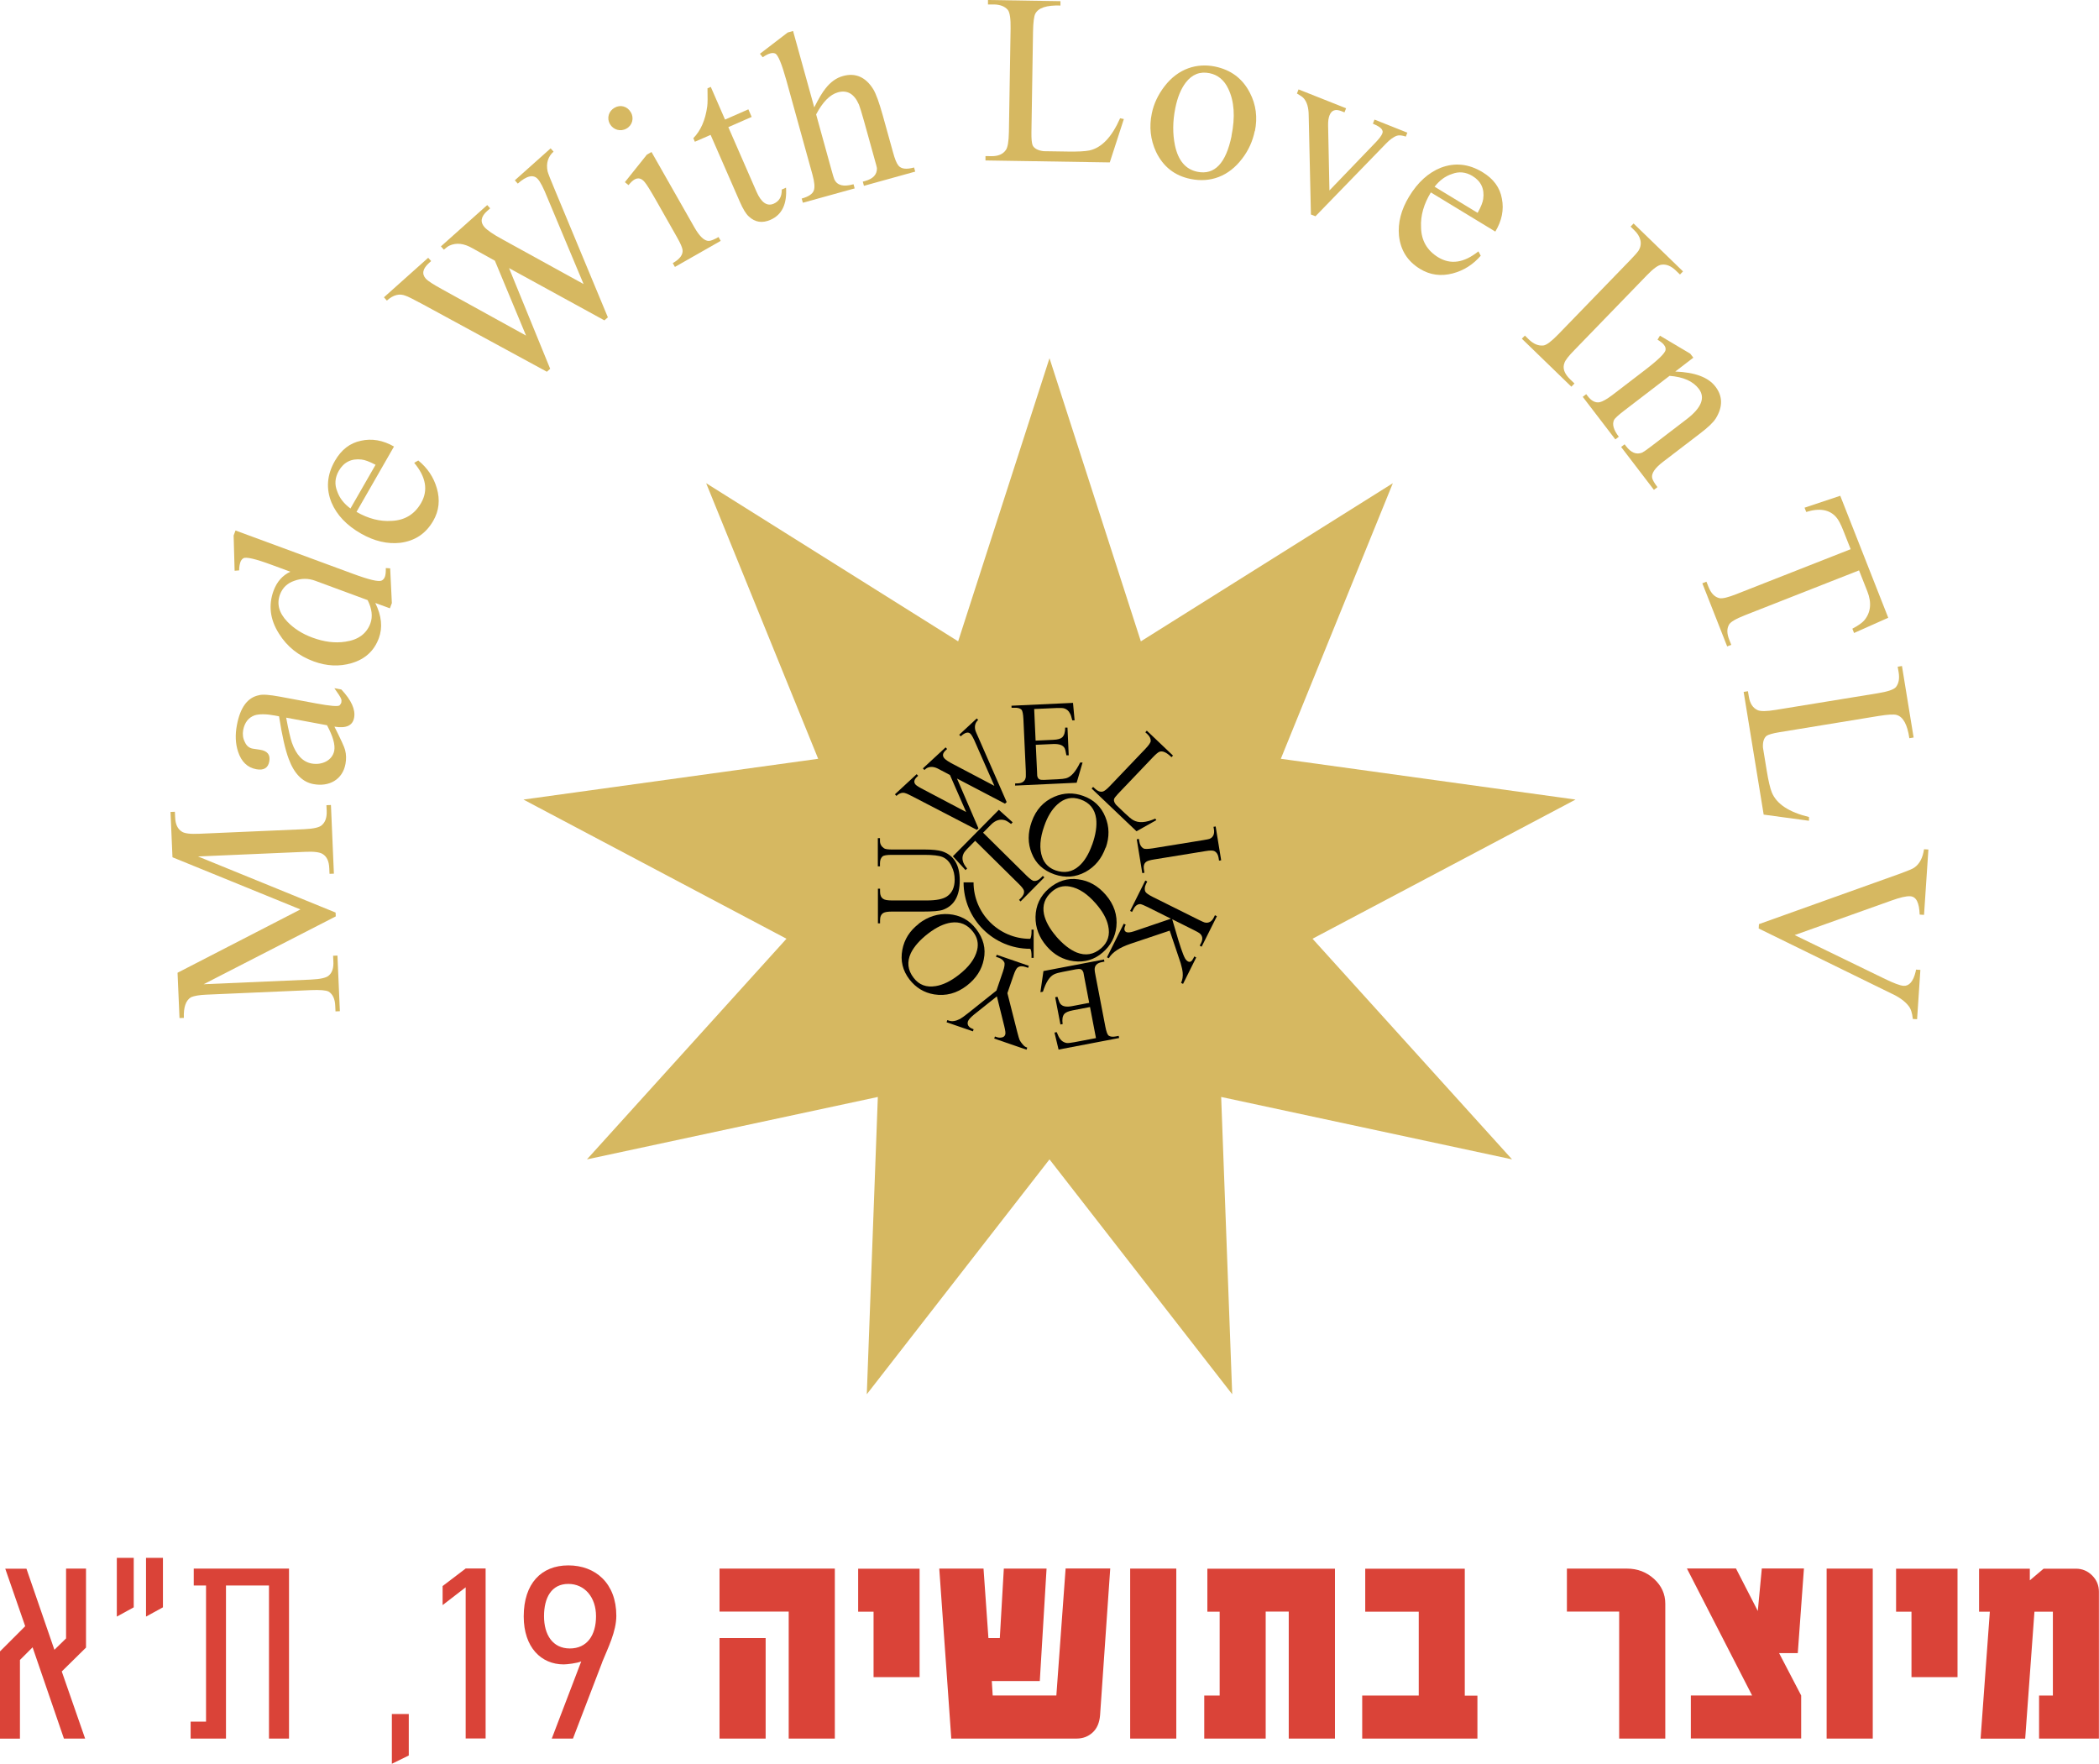
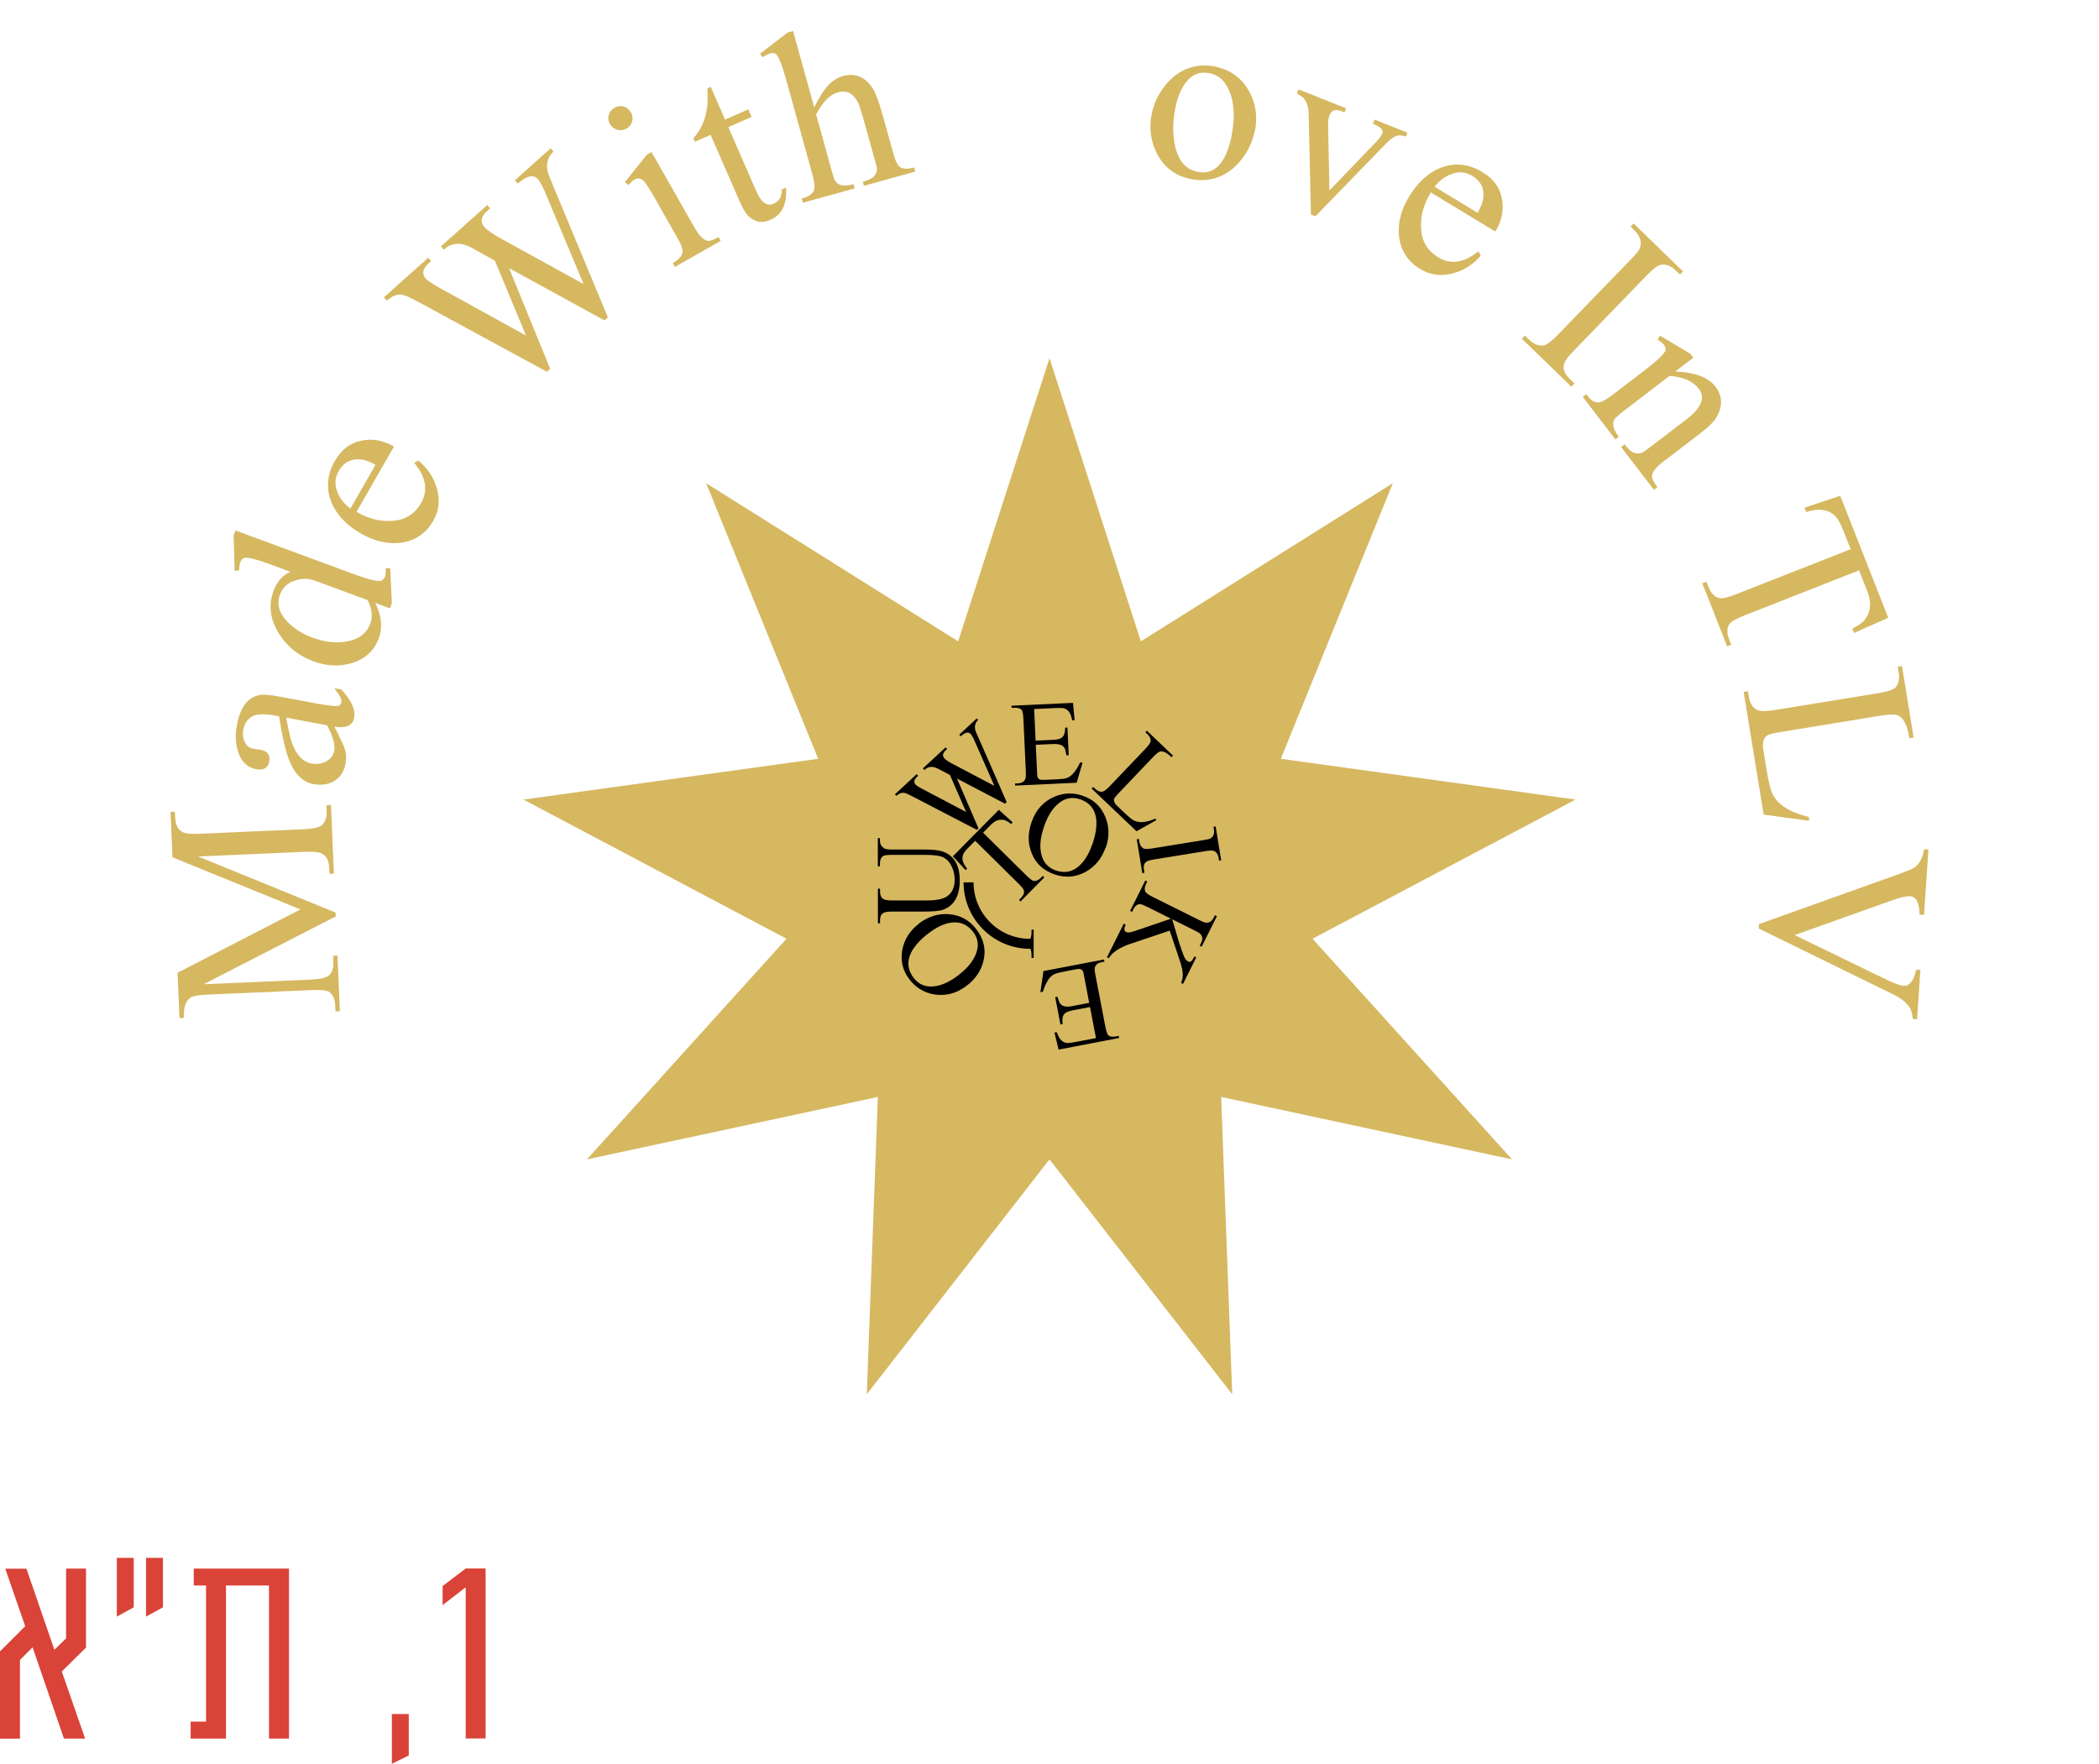
<svg xmlns="http://www.w3.org/2000/svg" id="Layer_2" viewBox="0 0 235.74 198.09">
  <g id="designed_elements">
    <polygon points="117.87 40.23 128.13 72.03 156.43 54.27 143.85 85.22 176.95 89.8 147.41 105.43 169.82 130.21 137.15 123.2 138.39 156.59 117.87 130.21 97.35 156.59 98.59 123.2 65.92 130.21 88.33 105.43 58.79 89.8 91.89 85.22 79.31 54.27 107.61 72.03 117.87 40.23" style="fill:#d6b861;" />
    <path d="M37.17,90.45l.33,7.67-.49.02-.03-.63c-.03-.79-.28-1.32-.75-1.6-.31-.2-.97-.29-1.97-.24l-12.02.52,15.45,6.3.02.43-14.84,7.62,12.02-.52c1.12-.05,1.79-.21,2.05-.47.37-.32.54-.84.5-1.58l-.03-.63.49-.02.27,6.25-.49.02-.03-.63c-.03-.76-.27-1.3-.75-1.6-.31-.15-.96-.2-1.97-.16l-11.75.51c-.79.03-1.38.14-1.73.29-.58.35-.85,1.13-.8,2.32l-.49.02-.22-5.09,13.8-7.11-14.37-5.86-.22-5.09.49-.02.03.63c.03.76.27,1.3.75,1.6.31.21.97.29,1.97.24l11.75-.51c1.11-.05,1.79-.21,2.05-.5.37-.34.53-.87.5-1.57l-.03-.63.49-.02Z" style="fill:#d6b861;" />
    <path d="M38.34,77.44c1.13,1.21,1.6,2.26,1.43,3.17-.16.88-.89,1.22-2.21,1,.71,1.41,1.12,2.29,1.2,2.63.13.5.14,1.02.04,1.56-.32,1.74-1.81,2.6-3.61,2.26-1.23-.23-2.16-1.18-2.77-2.84-.37-.98-.74-2.57-1.08-4.77l-.48-.09c-.96-.18-1.71-.18-2.24-.03-.71.25-1.15.81-1.31,1.67-.08.45-.03.91.17,1.3.19.45.5.73.96.79l.75.11c.83.13,1.2.55,1.05,1.33-.13.72-.63,1.02-1.46.86-.99-.18-1.67-.84-2.04-1.96-.3-.91-.34-1.89-.14-2.96.37-2.01,1.19-3.13,2.48-3.39.41-.12,1.2-.05,2.35.16l4.07.76c1.58.29,2.45.37,2.64.22.1-.12.18-.22.2-.35.02-.13.02-.25-.02-.36-.07-.21-.33-.61-.77-1.22l.75.14ZM36.71,81.45l-4.57-.85c.26,1.41.48,2.33.64,2.8.49,1.39,1.23,2.17,2.22,2.35,1.15.21,2.33-.34,2.54-1.44.12-.67-.14-1.6-.82-2.87Z" style="fill:#d6b861;" />
    <path d="M43.82,63.83l.19,3.9-.22.59-1.64-.6c.71,1.45.84,2.75.4,3.95-.53,1.43-1.54,2.36-3.07,2.81-1.36.4-2.79.34-4.25-.2-1.69-.62-2.99-1.65-3.9-3.12-1.01-1.59-1.2-3.2-.6-4.83.37-1,1.01-1.72,1.88-2.12l-2.12-.78c-1.81-.67-2.86-.91-3.16-.73-.15.09-.27.25-.33.43-.08.23-.14.53-.14.93l-.51.04-.11-3.96.21-.56,13.21,4.87c1.81.67,2.88.92,3.21.75.17-.08.29-.24.36-.42.08-.23.11-.54.1-.98l.48.03ZM41.29,67.4l-5.9-2.18c-.77-.28-1.55-.28-2.33.01-.79.26-1.33.79-1.61,1.53-.39,1.05-.13,2.07.82,3.06.73.76,1.67,1.37,2.82,1.79,1.3.48,2.52.64,3.69.46,1.44-.2,2.39-.89,2.82-2.06.28-.77.17-1.65-.31-2.61Z" style="fill:#d6b861;" />
    <path d="M46.98,51.72c1.03.84,1.72,1.87,2.08,3.11.38,1.31.25,2.53-.4,3.66-.83,1.44-2.04,2.25-3.68,2.47-1.45.17-2.94-.18-4.43-1.03-1.63-.93-2.72-2.09-3.31-3.47-.64-1.56-.53-3.13.38-4.71.72-1.25,1.68-1.99,2.92-2.25,1.22-.27,2.45-.07,3.71.65l-4.21,7.34c1.32.76,2.63,1.1,3.94,1.01,1.48-.06,2.59-.74,3.32-2.02.81-1.42.54-2.92-.78-4.5l.47-.27ZM42.18,52.2c-.7-.37-1.22-.55-1.58-.59-1.15-.13-1.99.3-2.55,1.27-.43.76-.5,1.53-.17,2.32.26.75.75,1.37,1.48,1.91l2.82-4.91Z" style="fill:#d6b861;" />
    <path d="M62.18,17.02c-.63.56-.87,1.32-.68,2.22.05.21.33.94.86,2.19l5.91,14.21-.39.34-10.71-5.87,4.62,11.31-.37.33-13.97-7.59c-1.05-.56-1.67-.88-1.89-.94-.7-.29-1.4-.1-2.11.54l-.33-.37,4.97-4.44.33.37-.22.2c-.73.65-.86,1.24-.37,1.79.2.22.83.64,1.88,1.21l9.37,5.17-3.5-8.41-2.52-1.4c-.97-.56-1.81-.64-2.57-.3-.16.07-.38.23-.64.46l-.33-.37,5.2-4.64.33.37-.33.29c-.71.63-.82,1.25-.3,1.83.31.34.98.81,2.02,1.37l9.1,5.01-4.06-9.69c-.44-1.1-.8-1.8-1.08-2.1-.49-.55-1.25-.38-2.25.51l-.33-.37,4.02-3.59.33.37Z" style="fill:#d6b861;" />
    <path d="M70.85,12.6c.38.66.18,1.47-.49,1.84-.66.38-1.48.15-1.86-.51-.38-.66-.14-1.46.52-1.83.66-.38,1.44-.16,1.82.5ZM80.93,27.06l-5.13,2.92-.24-.43c.78-.44,1.16-.94,1.1-1.47-.03-.27-.23-.74-.61-1.41l-2.31-4.07c-.66-1.16-1.11-1.9-1.37-2.19-.35-.4-.71-.47-1.11-.25-.21.12-.43.34-.67.63l-.41-.33,2.47-3.09.52-.3,4.83,8.49c.57.99,1.1,1.5,1.6,1.5.24-.01.6-.15,1.1-.44l.24.43Z" style="fill:#d6b861;" />
    <path d="M88.28,21.07c.12,1.85-.45,3.05-1.75,3.62-.92.4-1.72.28-2.42-.37-.34-.3-.67-.86-1.02-1.66l-3.28-7.51-1.77.77-.17-.4c.82-.84,1.35-2.02,1.56-3.57.05-.35.05-1.03.03-2.03l.37-.16,1.6,3.67,2.62-1.15.37.85-2.62,1.15,3.16,7.24c.53,1.22,1.18,1.68,1.93,1.36.62-.27.93-.79.91-1.59l.47-.21Z" style="fill:#d6b861;" />
    <path d="M102.8,19.27l-5.77,1.6-.13-.47.26-.07c.89-.25,1.33-.71,1.33-1.41,0-.11-.11-.5-.31-1.21l-1.15-4.14c-.27-.97-.47-1.59-.56-1.82-.53-1.21-1.31-1.67-2.36-1.38-.89.25-1.71,1.07-2.45,2.48l1.71,6.19c.17.6.28,1,.34,1.12.33.67,1.03.85,2.15.53l.13.47-5.82,1.61-.13-.47c.76-.21,1.22-.51,1.36-.91.13-.35.08-.93-.15-1.77l-2.94-10.62c-.52-1.86-.93-2.85-1.25-2.99-.16-.07-.36-.07-.59,0-.18.05-.46.18-.81.42l-.31-.39,3.12-2.39.6-.17,2.38,8.58c.49-.98.91-1.69,1.27-2.13.56-.72,1.22-1.19,1.96-1.39,1.39-.39,2.55.11,3.4,1.49.31.51.67,1.51,1.07,2.95l1.15,4.14c.2.73.39,1.22.6,1.47.31.39.89.46,1.76.22l.13.47Z" style="fill:#d6b861;" />
-     <path d="M126.22,13.37l-1.58,4.87-13.96-.22v-.49s.66.01.66.01c.76.01,1.31-.22,1.64-.71.2-.3.31-.95.33-1.98l.19-11.62c.02-1.12-.08-1.83-.32-2.13-.35-.39-.86-.59-1.57-.6h-.65s0-.5,0-.5l8.14.13v.49c-1.56-.05-2.49.26-2.83.93-.14.27-.23.95-.25,2.01l-.18,11.32c-.01.74.04,1.2.14,1.45.18.36.62.58,1.24.65l2.67.04c1.12.02,1.93-.02,2.45-.12,1.39-.3,2.53-1.51,3.46-3.62l.41.09Z" style="fill:#d6b861;" />
    <path d="M140.92,14.72c-.22,1.09-.68,2.14-1.4,3.08-1.52,2.02-3.59,2.75-5.8,2.3-1.79-.36-3.08-1.38-3.88-3.04-.64-1.38-.79-2.83-.48-4.32.22-1.09.71-2.11,1.43-3.05,1.55-2.02,3.65-2.62,5.65-2.22,1.81.37,3.11,1.35,3.93,2.94.7,1.34.88,2.79.57,4.31ZM138.31,15.25c.43-2.11.32-3.88-.37-5.3-.45-.95-1.16-1.54-2.09-1.73-1.09-.22-1.97.13-2.69,1.07-.53.7-.92,1.65-1.16,2.85-.3,1.47-.31,2.88-.04,4.19.37,1.72,1.2,2.69,2.51,2.96,1.95.4,3.22-.96,3.85-4.03Z" style="fill:#d6b861;" />
    <path d="M157.89,15.34c-.44-.15-.78-.17-.99-.1-.37.12-.82.44-1.28.93l-7.88,8.12-.51-.2-.25-11.17c-.01-.85-.2-1.49-.57-1.89-.1-.13-.35-.29-.75-.53l.18-.46,5.34,2.12-.18.46-.35-.14c-.66-.26-1.1-.11-1.33.47-.11.28-.17.64-.16,1.14l.15,7.3,5.24-5.45c.36-.38.6-.7.69-.93.05-.13.07-.24.02-.34-.07-.26-.44-.52-1.07-.78l.18-.46,3.69,1.47-.18.46Z" style="fill:#d6b861;" />
    <path d="M166.31,28.71c-.86,1-1.91,1.67-3.16,2-1.32.34-2.53.18-3.65-.5-1.42-.86-2.2-2.1-2.38-3.74-.14-1.45.25-2.94,1.14-4.4.97-1.6,2.16-2.67,3.55-3.23,1.58-.6,3.14-.45,4.7.5,1.23.75,1.95,1.72,2.17,2.98.24,1.23,0,2.46-.74,3.69l-7.24-4.4c-.79,1.3-1.17,2.6-1.1,3.92.02,1.48.68,2.61,1.93,3.37,1.4.85,2.9.62,4.51-.67l.25.47ZM165.95,23.91c.39-.69.58-1.21.63-1.56.16-1.15-.25-2-1.2-2.58-.74-.45-1.52-.54-2.31-.23-.75.24-1.39.72-1.95,1.43l4.84,2.94Z" style="fill:#d6b861;" />
    <path d="M176.47,43.42l-5.55-5.38.34-.35.45.44c.53.51,1.07.73,1.63.67.35-.04.9-.46,1.66-1.24l8.11-8.37c.49-.51.78-.84.89-1,.55-.84.2-1.7-.42-2.3l-.45-.44.34-.35,5.55,5.38-.34.35-.47-.45c-.53-.51-1.07-.73-1.61-.65-.38.04-.94.46-1.67,1.22l-8.11,8.37c-.63.64-1,1.11-1.11,1.42-.24.6-.04,1.21.65,1.88l.47.45-.34.35Z" style="fill:#d6b861;" />
    <path d="M185.74,55l-3.67-4.8.39-.3.17.22c.56.73,1.15.97,1.81.71.12-.06.49-.3,1.03-.72l3.96-3.03c1.66-1.27,2.13-2.42,1.35-3.43-.65-.84-1.73-1.32-3.27-1.44l-5.1,3.91c-.65.5-1.03.85-1.13,1.03-.24.49-.07,1.12.53,1.9l-.39.3-3.66-4.78.39-.3.17.22c.41.54.87.78,1.35.68.32-.07.8-.34,1.41-.8l3.59-2.75c1.58-1.21,2.38-1.99,2.39-2.34.03-.19-.03-.35-.18-.55s-.4-.38-.72-.58l.27-.45,3.4,2.02.35.45-2.03,1.56c2.22.08,3.72.65,4.51,1.69.83,1.08.84,2.27.05,3.56-.29.47-.89,1.03-1.78,1.71l-4.13,3.16c-.91.69-1.34,1.3-1.25,1.81.05.24.25.6.6,1.05l-.39.3Z" style="fill:#d6b861;" />
    <path d="M208.23,71.09l-.19-.48c.65-.34,1.11-.67,1.33-.93.74-.88.86-1.98.35-3.27l-.93-2.35-12.82,5.04c-1.04.41-1.66.77-1.8,1.09-.24.44-.22.99.04,1.65l.23.58-.46.18-2.79-7.09.46-.18.23.58c.28.71.68,1.14,1.23,1.27.35.07.99-.09,1.92-.46l12.82-5.04-.79-2c-.31-.79-.58-1.32-.84-1.6-.74-.85-1.87-1.05-3.36-.58l-.19-.48,4.01-1.34,5.39,13.7-3.86,1.72Z" style="fill:#d6b861;" />
    <path d="M203.16,92.18l-5.08-.69-2.25-13.78.48-.08.11.64c.12.75.45,1.25.99,1.49.33.14.99.14,2.01-.03l11.47-1.87c1.1-.18,1.78-.4,2.04-.69.32-.41.42-.95.31-1.65l-.11-.64.48-.08,1.31,8.03-.48.08c-.22-1.54-.7-2.4-1.42-2.61-.29-.09-.98-.06-2.02.11l-11.18,1.83c-.72.12-1.17.25-1.4.39-.32.25-.46.71-.42,1.34l.43,2.63c.18,1.1.37,1.9.56,2.39.55,1.32,1.93,2.22,4.18,2.77v.42Z" style="fill:#d6b861;" />
    <path d="M214.83,114.43c-.07-.66-.22-1.16-.5-1.48-.38-.49-1.03-.97-1.93-1.38l-14.88-7.29.03-.49,15.96-5.71c.81-.3,1.32-.51,1.49-.64.6-.42.95-1.11,1.09-2.06l.49.03-.49,7.34-.49-.03c-.05-1.34-.38-2.02-1.06-2.06-.46-.03-1.16.14-2.13.49l-10.85,3.87,10.15,4.93c.98.47,1.67.74,2.08.77.63.04,1.1-.5,1.36-1.6l.04-.22.49.03-.37,5.54-.49-.03Z" style="fill:#d6b861;" />
    <path d="M109.85,80.86c-.31.29-.42.67-.32,1.11.02.11.17.47.45,1.08l3.08,7.03-.19.18-5.39-2.82,2.41,5.59-.18.17-7.03-3.65c-.53-.27-.84-.43-.95-.45-.35-.14-.7-.04-1.05.29l-.17-.18,2.44-2.26.17.18-.11.1c-.36.33-.42.63-.17.9.1.11.42.31.95.58l4.72,2.49-1.82-4.16-1.27-.67c-.49-.27-.91-.3-1.28-.13-.08.04-.19.12-.32.24l-.17-.18,2.55-2.36.17.18-.16.15c-.35.32-.4.63-.13.92.16.17.49.39,1.02.66l4.58,2.41-2.11-4.79c-.23-.55-.42-.89-.56-1.04-.25-.27-.63-.18-1.11.27l-.17-.18,1.97-1.83.17.18Z" />
    <path d="M121.59,85.62l-.67,2.29-6.91.32v-.24s.3-.01.3-.01c.54-.02.84-.27.9-.72,0-.1.01-.33,0-.67l-.27-5.83c-.03-.57-.1-.92-.21-1.05-.17-.17-.45-.24-.81-.22h-.31s-.01-.23-.01-.23l6.91-.32.18,1.96h-.26c-.09-.38-.18-.65-.27-.79-.13-.27-.35-.45-.61-.54-.17-.06-.48-.07-.93-.05l-2.47.11.16,3.55,1.97-.09c.51-.02.85-.12,1.02-.28.22-.21.34-.59.33-1.09h.26s.14,3.11.14,3.11h-.26c-.07-.42-.14-.7-.21-.82-.19-.33-.61-.47-1.26-.45l-1.97.09.14,2.97.02.5c.04.2.12.35.26.41.1.05.27.07.51.06l1.52-.07c.45-.02.76-.06.95-.11.58-.16,1.09-.76,1.58-1.77h.27Z" />
    <path d="M129.87,92.11l-2.23,1.25-5.04-4.8.17-.18.24.22c.27.26.56.36.84.3.17-.04.44-.24.79-.61l4-4.19c.38-.4.59-.7.6-.89,0-.26-.12-.51-.37-.75l-.24-.22.17-.18,2.94,2.8-.17.18c-.55-.54-1-.74-1.35-.61-.14.05-.41.27-.77.65l-3.89,4.08c-.25.27-.39.45-.44.58-.05.19.03.42.24.66l.96.92c.4.38.72.65.94.78.61.36,1.44.3,2.49-.16l.12.17Z" />
    <path d="M128.29,98.06l-.62-3.8.24-.04.05.31c.06.36.21.61.45.75.15.09.49.08,1.03,0l5.73-.93c.35-.06.56-.1.65-.13.47-.17.59-.62.52-1.05l-.05-.31.24-.04.62,3.8-.24.04-.05-.32c-.06-.36-.21-.61-.45-.74-.17-.1-.51-.1-1.03-.01l-5.73.93c-.44.07-.73.15-.87.24-.28.17-.38.47-.3.94l.05.32-.24.04Z" />
    <path d="M124.31,107.54l1.9-3.8.22.11c-.21.42-.2.7.06.83.17.08.46.05.88-.09l4.14-1.41-2.6-1.3c-.4-.2-.68-.31-.83-.34-.33-.01-.59.19-.79.59l-.15.29-.22-.11,1.71-3.42.22.11-.14.28c-.16.33-.19.62-.07.87.08.15.36.35.84.59l5.2,2.59c.33.16.53.25.61.27.48.13.84-.16,1.02-.53l.14-.28.22.11-1.71,3.42-.22-.11.15-.29c.24-.47.17-.86-.2-1.13-.09-.06-.28-.17-.58-.32l-2.46-1.23c.07.25.19.64.35,1.18.49,1.72.86,2.8,1.09,3.21.11.18.22.29.34.35.23.12.42,0,.6-.35l.1-.21.22.11-1.48,2.97-.22-.11c.15-.33.22-.72.18-1.15-.03-.3-.11-.66-.23-1.07-.1-.28-.3-.89-.61-1.82l-.62-1.83-4.41,1.48c-1.23.42-2.04.95-2.43,1.62l-.22-.11Z" />
    <path d="M116.85,111.42l.34-2.36,6.8-1.3.05.24-.31.06c-.53.1-.8.39-.79.84,0,.1.03.32.1.66l1.1,5.73c.11.56.23.9.36,1.01.19.14.47.17.83.1l.31-.06.05.24-6.8,1.3-.46-1.91.25-.05c.14.37.27.62.38.76.17.24.41.39.68.45.17.04.48,0,.92-.08l2.43-.46-.67-3.49-1.93.37c-.51.1-.82.24-.97.42-.19.24-.25.63-.17,1.12l-.25.05-.59-3.06.25-.05c.14.42.24.69.33.79.24.3.67.38,1.31.26l1.93-.37-.56-2.92-.09-.49c-.07-.19-.17-.33-.32-.37-.1-.04-.28-.03-.51.01l-1.49.29c-.44.08-.74.17-.92.25-.55.24-.97.9-1.31,1.98l-.27.05Z" />
-     <path d="M106.41,114.57l.17.06c.35.12.75.06,1.24-.19.2-.12.52-.34.93-.67l3.16-2.52.73-2.13c.18-.53.23-.87.15-1.04-.11-.24-.32-.41-.66-.53l-.27-.09.08-.23,3.61,1.24-.08.23-.3-.1c-.36-.12-.65-.11-.88.06-.14.11-.3.4-.46.88l-.69,2,1.11,4.37c.13.49.21.77.25.86.09.2.27.44.52.7.08.07.18.13.35.19l-.08.23-3.63-1.25.08-.23.18.06c.19.07.39.09.57.05.21-.03.35-.14.41-.33.05-.14.01-.45-.11-.94l-.83-3.35-2.57,2.05c-.38.31-.61.57-.68.76-.08.24-.03.46.17.64.1.09.26.17.47.25l-.08.23-2.96-1.02.08-.23Z" />
    <path d="M103.18,103.74c1.04-.8,2.17-1.16,3.39-1.07,1.26.11,2.29.65,3.07,1.68.81,1.05,1.1,2.18.85,3.39-.22,1.16-.86,2.15-1.91,2.96-1.13.87-2.35,1.19-3.67.98-1.13-.19-2.05-.75-2.77-1.68-.76-.99-1.03-2.1-.8-3.32.22-1.18.84-2.15,1.84-2.92M104.25,104.84c-.95.73-1.59,1.47-1.95,2.2-.46.99-.36,1.91.31,2.78.61.8,1.43,1.1,2.48.93.81-.13,1.66-.54,2.55-1.23,1.16-.89,1.86-1.83,2.1-2.81.18-.74.03-1.43-.45-2.05-.65-.84-1.47-1.18-2.48-1.04-.8.12-1.65.52-2.56,1.22" />
    <path d="M98.83,94.11v.33c0,.35.15.62.45.83.14.1.45.14.95.14h3.65c.83,0,1.47.07,1.89.19,1.34.42,2.02,1.52,2.02,3.27s-.62,2.85-1.89,3.31c-.39.14-1.13.2-2.21.2h-3.51c-.46,0-.79.05-.96.15-.26.15-.38.42-.38.83v.34s-.24,0-.24,0v-3.89s.24,0,.24,0v.35c0,.37.12.64.35.79.16.12.49.18.99.18h3.92c1.06,0,1.8-.15,2.25-.45.58-.39.87-1.02.87-1.89,0-.53-.11-1.03-.34-1.48-.24-.52-.58-.87-1.03-1.06-.39-.16-1.07-.24-2.04-.24h-3.64c-.56,0-.91.05-1.06.18-.19.18-.28.43-.28.77v.34s-.24,0-.24,0v-3.17s.24,0,.24,0Z" />
    <path d="M113.73,92.36l-.18.18c-.29-.23-.53-.37-.69-.42-.55-.16-1.07,0-1.56.5l-.89.9,4.88,4.82c.4.39.68.6.86.6.25.02.5-.1.75-.35l.22-.22.17.17-2.67,2.7-.17-.17.22-.22c.27-.27.38-.54.33-.82-.04-.17-.24-.43-.6-.78l-4.88-4.82-.75.76c-.3.3-.49.53-.56.7-.24.51-.1,1.07.41,1.65l-.18.18-1.42-1.55,5.16-5.22,1.56,1.41Z" />
    <path d="M124.17,95.19c-.44,1.24-1.19,2.15-2.26,2.74-1.12.6-2.27.69-3.49.27-1.25-.44-2.11-1.23-2.55-2.38-.45-1.09-.45-2.27,0-3.53.47-1.34,1.32-2.28,2.55-2.81,1.05-.45,2.13-.49,3.24-.09,1.18.42,2.01,1.2,2.48,2.36.46,1.11.47,2.26.05,3.45M122.67,94.85c.4-1.13.54-2.1.44-2.91-.15-1.08-.73-1.8-1.77-2.16-.95-.33-1.8-.15-2.59.57-.61.55-1.1,1.35-1.47,2.42-.49,1.38-.57,2.55-.23,3.5.25.72.75,1.21,1.49,1.48,1,.35,1.88.19,2.64-.48.61-.53,1.1-1.34,1.48-2.41" />
-     <path d="M117.56,106.28c-.86-.99-1.28-2.1-1.26-3.32.03-1.27.52-2.32,1.49-3.16s2.12-1.23,3.33-1.04c1.17.15,2.2.73,3.07,1.74.93,1.08,1.33,2.28,1.19,3.6-.13,1.14-.63,2.09-1.52,2.86-.94.82-2.03,1.15-3.27.99-1.19-.15-2.2-.71-3.03-1.67M118.6,105.15c.78.9,1.56,1.51,2.31,1.82,1.01.4,1.92.25,2.76-.47.76-.66,1.02-1.5.79-2.53-.17-.8-.63-1.62-1.37-2.47-.96-1.11-1.93-1.75-2.93-1.93-.75-.14-1.43.05-2.02.57-.8.69-1.09,1.54-.89,2.53.17.79.62,1.62,1.36,2.48" />
    <path d="M116.09,104.41h-.24v.34c0,.1-.04.68-.18.69-3.49,0-6.33-2.85-6.33-6.34h-1.12c0,4.11,3.35,7.46,7.46,7.46.15,0,.17.61.17.69v.33h.24v-3.17Z" />
    <path d="M6.94,187.73l2.62,7.53h-2.38l-3.52-10.25-1.42,1.42v8.84H0v-9.8l2.83-2.83-2.24-6.46h2.38l3.14,9.11,1.31-1.28v-7.84h2.24v8.87l-2.73,2.69ZM13.12,181.55v-6.59h1.9v5.56l-1.9,1.04ZM16.4,181.55v-6.59h1.9v5.56l-1.9,1.04ZM30.21,195.26v-17.19h-4.83v17.19h-3.97v-1.9h1.73v-15.29h-1.38v-1.9h10.7v19.09h-2.24ZM44.01,198.09v-5.59h1.9v4.66l-1.9.93Z" style="fill:#da4338;" />
    <path d="M52.3,195.26v-16.99l-2.59,2v-2.14l2.59-1.97h2.24v19.09h-2.24Z" style="fill:#da4338;" />
-     <path d="M67.63,186.7l-3.28,8.56h-2.38l3.31-8.67c-.45.21-1.62.34-1.97.34-2.52,0-4.49-1.9-4.49-5.39,0-3.69,1.97-5.73,5.01-5.73s5.39,2,5.39,5.66c0,1.76-.93,3.59-1.59,5.21ZM63.83,177.89c-1.9,0-2.73,1.55-2.73,3.63s.97,3.62,2.9,3.62,2.94-1.48,2.94-3.62-1.28-3.63-3.11-3.63Z" style="fill:#da4338;" />
-     <path d="M93.76,195.26h-5.18v-14.26h-7.77v-4.83h12.95v19.09ZM85.99,195.26h-5.18v-11.29h5.18v11.29ZM103.29,188.36h-5.18v-7.35h-1.73v-4.83h6.9v12.19ZM124.69,176.17l-1.14,16.47c-.07.85-.35,1.5-.85,1.95-.5.45-1.09.67-1.78.67h-14.08l-1.35-19.09h4.97l.55,7.8h1.28l.45-7.8h4.8l-.76,12.63h-5.39l.1,1.62h7.15l1.04-14.26h5.01ZM132.11,195.26h-5.18v-19.09h5.18v19.09ZM149.92,195.26h-5.18v-14.26h-2.59v14.26h-6.9v-4.83h1.73v-9.42h-1.38v-4.83h14.33v19.09ZM165.94,195.26h-12.95v-4.83h6.35v-9.42h-6.01v-4.83h11.18v14.26h1.42v4.83ZM187.03,195.26h-5.18v-14.26h-5.87v-4.83h6.73c1.2,0,2.21.39,3.06,1.16.84.77,1.26,1.7,1.26,2.78v15.15ZM202.6,176.17l-.69,9.49h-2.1l2.48,4.76v4.83h-12.39v-4.83h6.88l-7.32-14.26h5.51l2.45,4.77.45-4.77h4.73ZM210.33,195.26h-5.18v-19.09h5.18v19.09ZM219.86,188.36h-5.18v-7.35h-1.73v-4.83h6.9v12.19ZM235.74,195.26h-6.73v-4.83h1.55v-9.42h-2.07l-1.04,14.26h-5.01l1.04-14.26h-1.21v-4.83h5.7v1.31l1.55-1.31h3.62c.71,0,1.32.25,1.83.76.51.51.76,1.12.76,1.83v16.5Z" style="fill:#da4338;" />
  </g>
</svg>